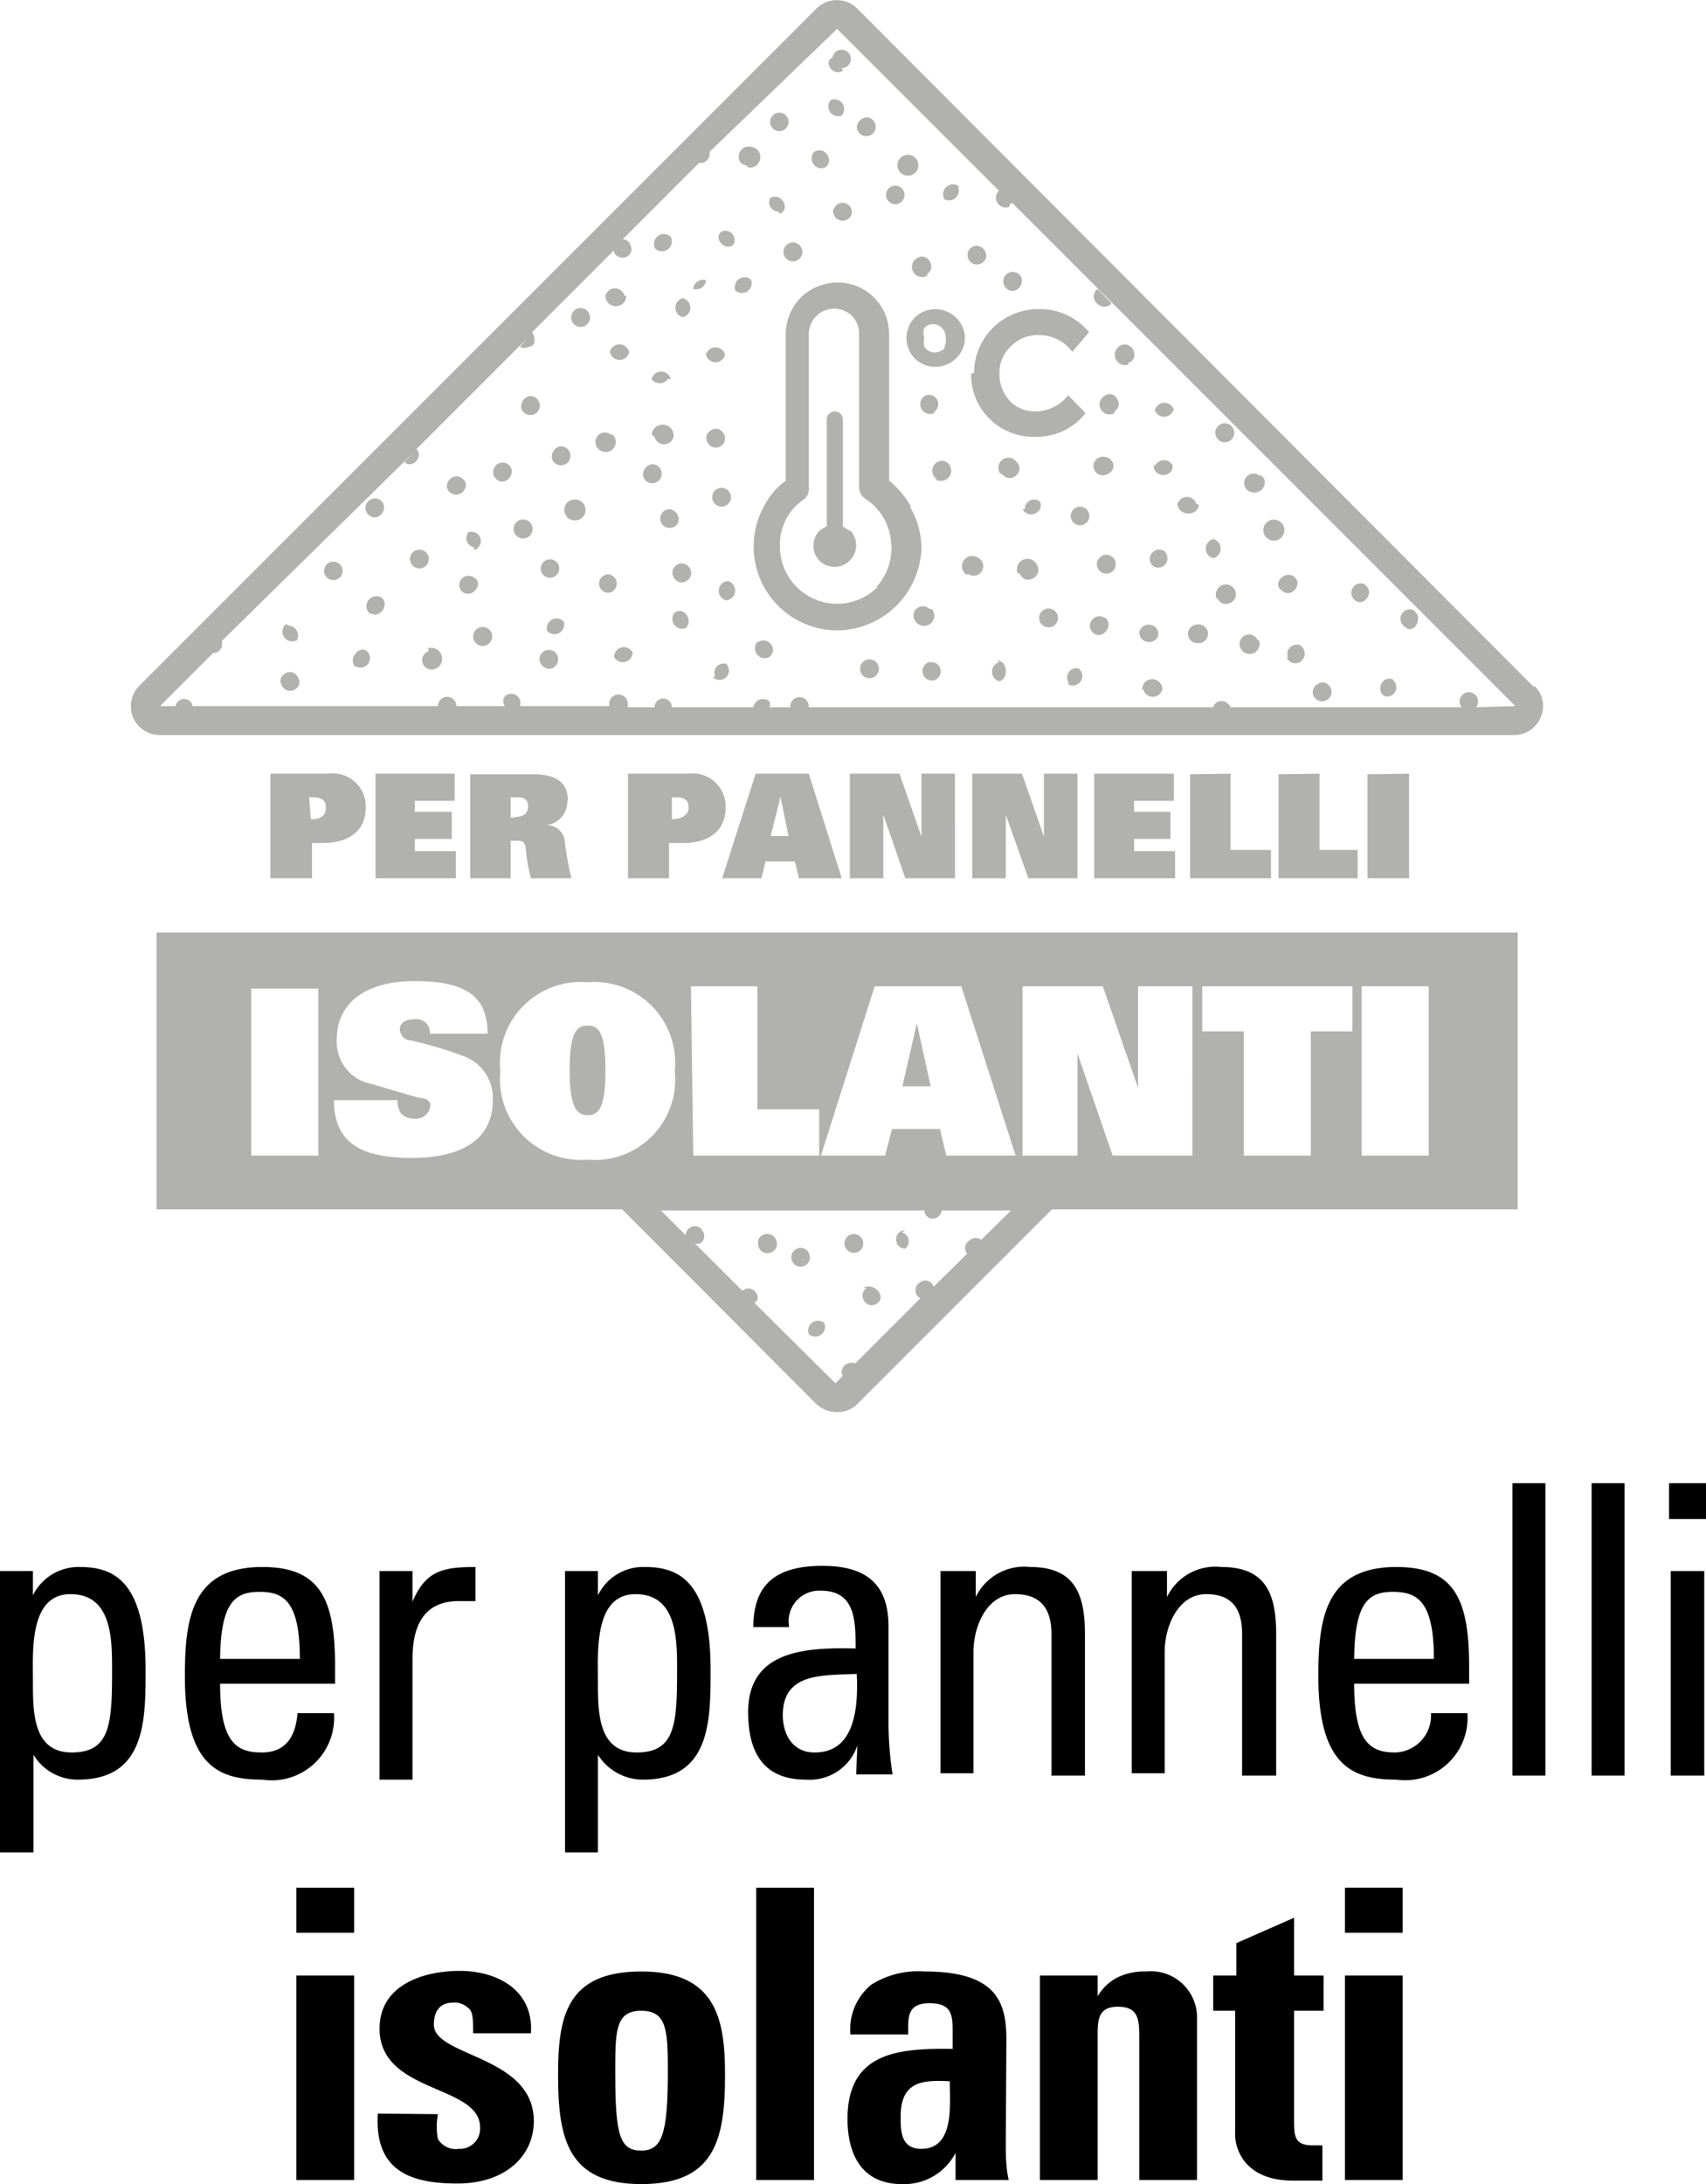
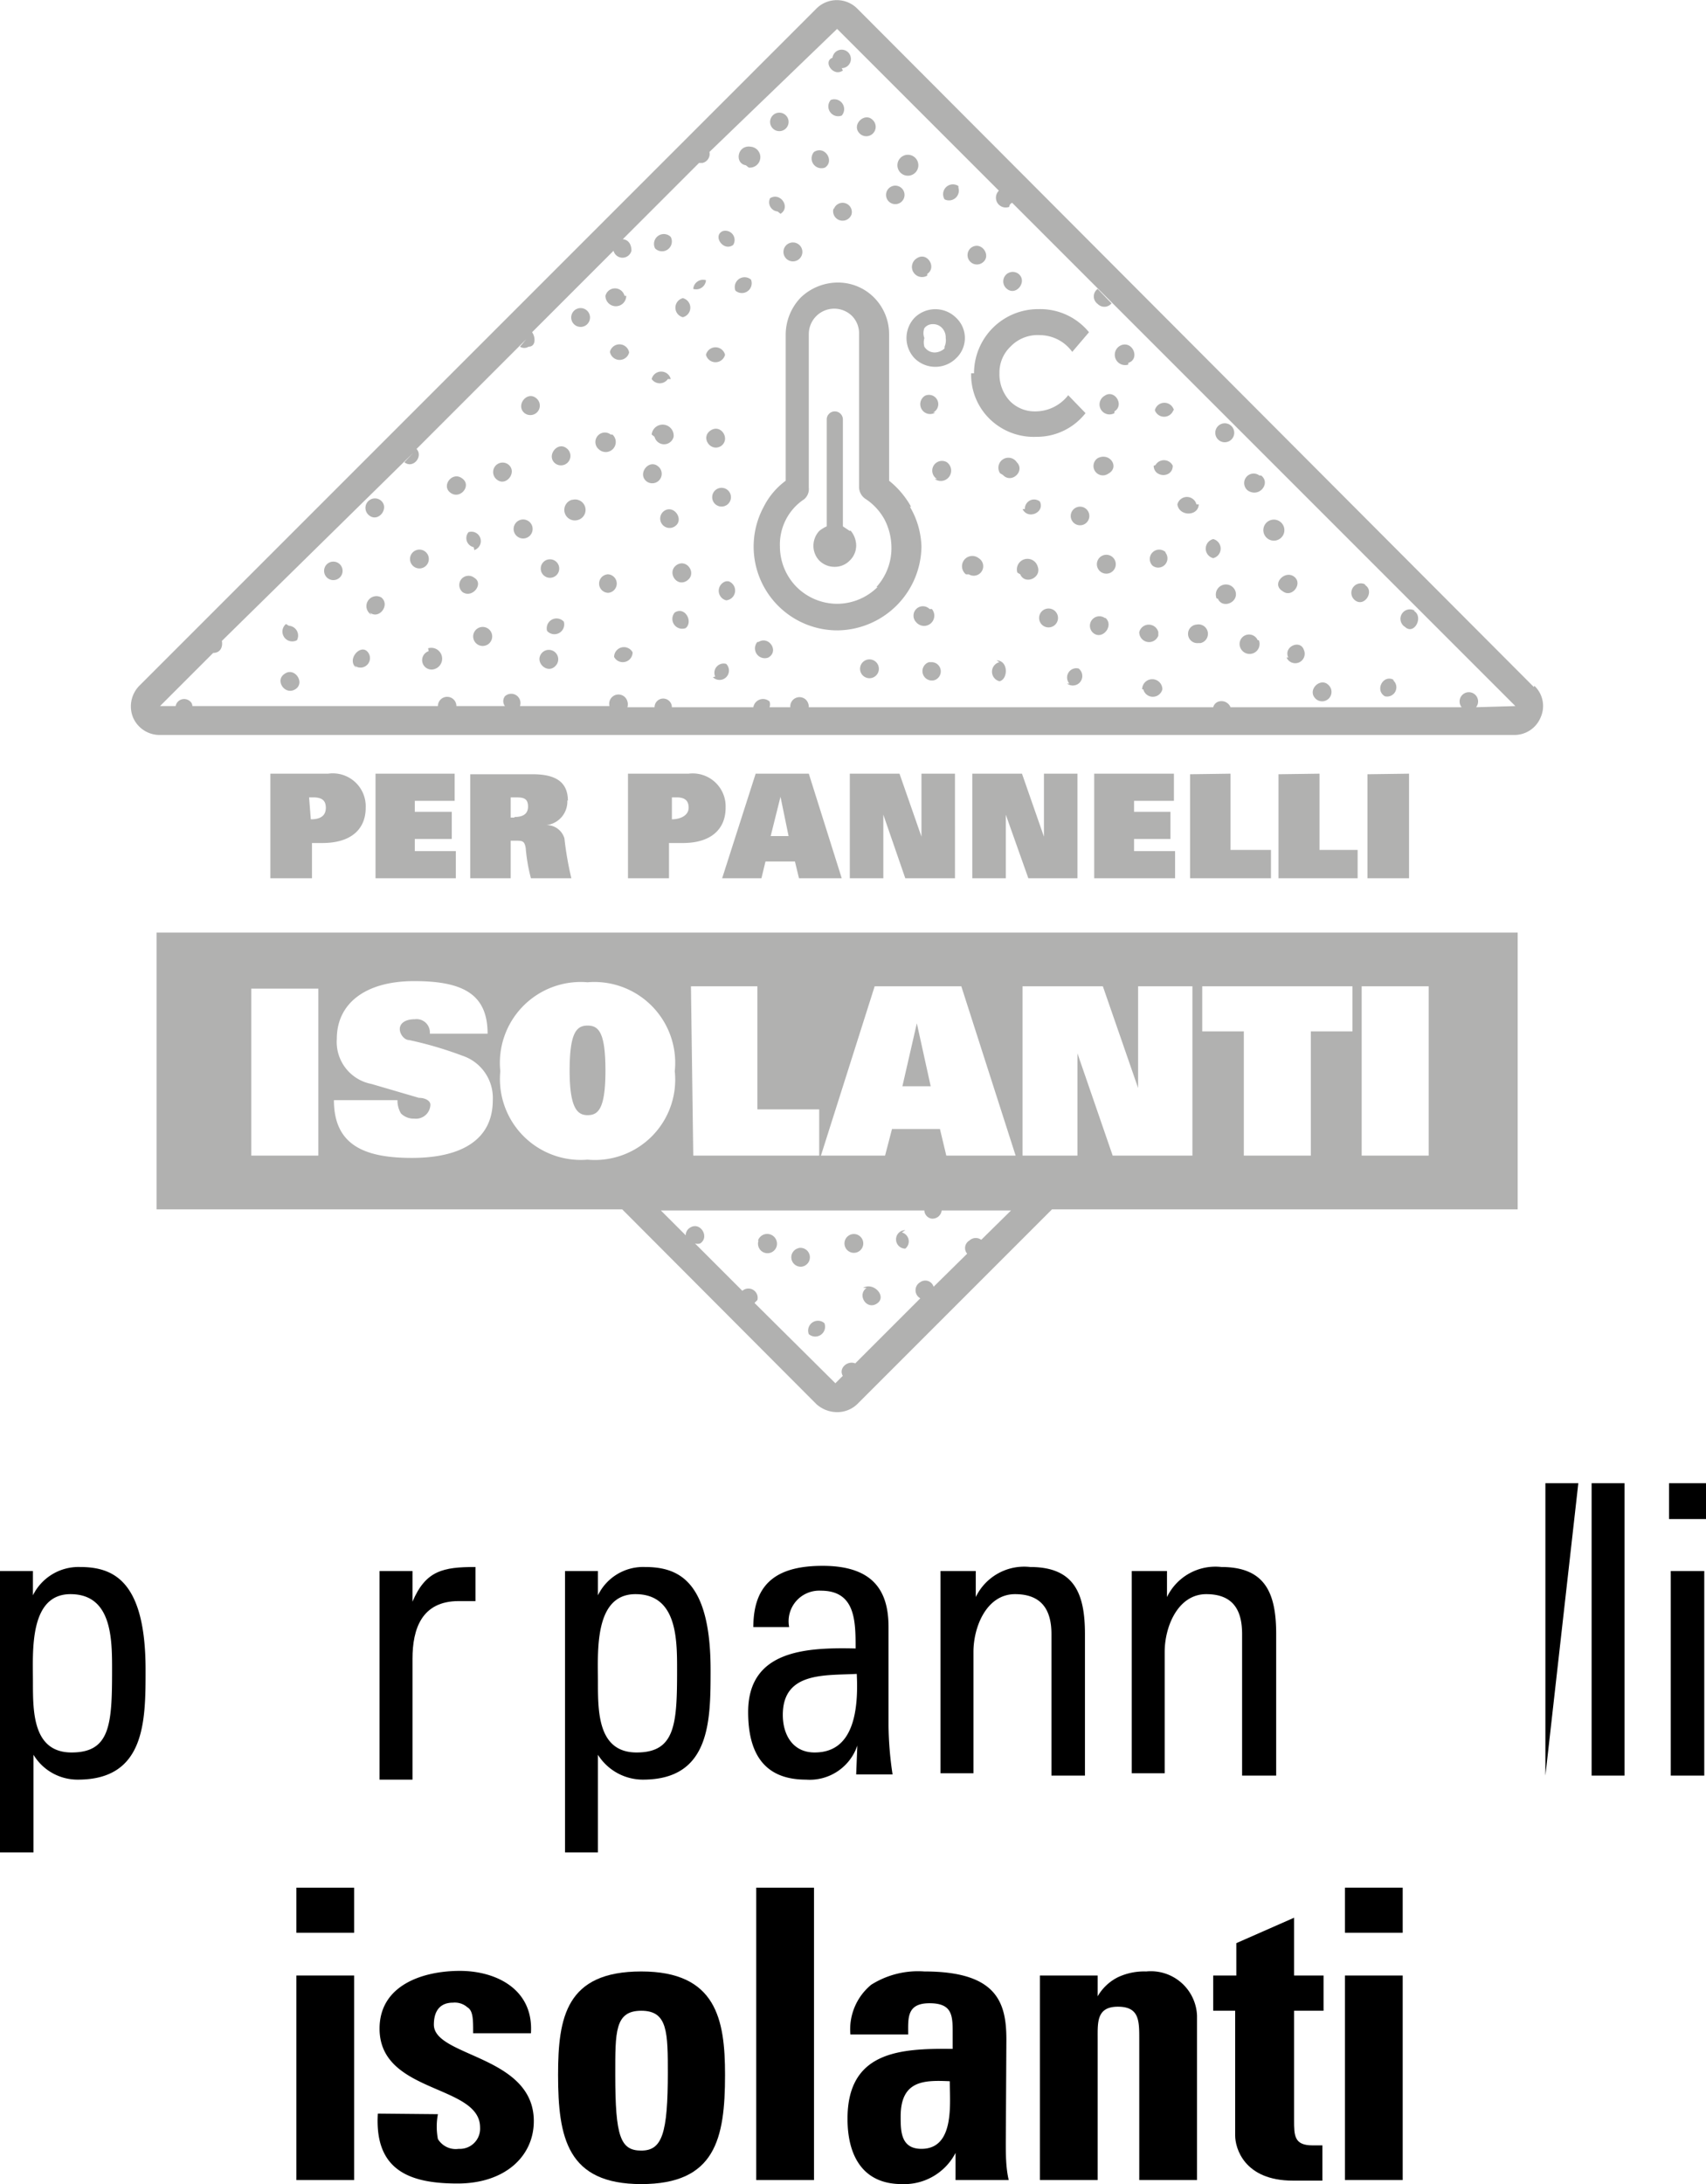
<svg xmlns="http://www.w3.org/2000/svg" viewBox="0 0 29.53 37.8">
  <defs>
    <style>.cls-1{fill:#b1b1b0;}</style>
  </defs>
  <title>per-pannelli-isolanti</title>
  <g id="Livello_2" data-name="Livello 2">
    <g id="Livello_1-2" data-name="Livello 1">
      <path d="M.57,27.61h0a.88.88,0,0,1,.81-.49c.57,0,1.14.22,1.14,1.78,0,.88,0,1.9-1.17,1.9a.89.89,0,0,1-.77-.43h0v1.69H0V27.19H.57ZM1.94,28.9c0-.53,0-1.31-.72-1.31s-.65,1-.65,1.52,0,1.22.67,1.22S1.94,29.84,1.94,28.9Z" />
-       <path d="M3.81,29.14c0,1,.27,1.19.72,1.19s.59-.32.62-.68h.63A1.08,1.08,0,0,1,4.54,30.8c-.75,0-1.34-.23-1.34-1.79,0-1,.12-1.89,1.34-1.89,1,0,1.26.55,1.26,1.72v.3Zm1.38-.43c0-1-.28-1.16-.7-1.16s-.67.18-.68,1.16Z" />
      <path d="M7.14,27.72h0c.23-.54.53-.6,1.09-.6v.59l-.16,0H7.94c-.64,0-.8.48-.8,1v2.09H6.57V27.19h.57Z" />
      <path d="M10.35,27.61h0a.87.87,0,0,1,.81-.49c.57,0,1.14.22,1.14,1.78,0,.88,0,1.9-1.17,1.9a.92.92,0,0,1-.78-.43h0v1.69H9.78V27.19h.57Zm1.37,1.29c0-.53,0-1.31-.72-1.31s-.65,1-.65,1.52,0,1.22.67,1.22S11.72,29.84,11.72,28.9Z" />
      <path d="M14.84,30.21h0a.87.87,0,0,1-.89.59c-.75,0-1-.49-1-1.17,0-1.07,1-1.12,1.86-1.1,0-.47,0-1-.6-1a.53.53,0,0,0-.55.63h-.62c0-.79.45-1.06,1.2-1.06.91,0,1.14.47,1.14,1.06v1.71a6,6,0,0,0,.07.84h-.63Zm-1.29-.53c0,.34.17.65.55.65s.79-.22.73-1.36C14.28,29,13.55,28.93,13.55,29.68Z" />
      <path d="M18.2,30.73V28.28c0-.38-.14-.69-.63-.69s-.72.56-.72,1v2.1h-.57V27.92c0-.24,0-.49,0-.73h.61v.45h0a.93.93,0,0,1,.94-.52c.76,0,.95.45.95,1.16v2.45Z" />
      <path d="M21.5,30.73V28.28c0-.38-.13-.69-.62-.69s-.72.56-.72,1v2.1h-.57V27.92c0-.24,0-.49,0-.73h.61v.45h0a.93.93,0,0,1,.94-.52c.76,0,.95.45.95,1.16v2.45Z" />
-       <path d="M23.44,29.14c0,1,.27,1.19.71,1.19a.64.64,0,0,0,.62-.68h.63a1.08,1.08,0,0,1-1.23,1.15c-.75,0-1.35-.23-1.35-1.79,0-1,.12-1.89,1.35-1.89,1,0,1.26.55,1.26,1.72v.3Zm1.38-.43c0-1-.29-1.16-.71-1.16s-.66.18-.67,1.16Z" />
-       <path d="M26.75,30.73h-.57V25.67h.57Z" />
+       <path d="M26.75,30.73V25.67h.57Z" />
      <path d="M28.12,30.73h-.57V25.67h.57Z" />
      <path d="M28.89,25.67h.64v.62h-.64Zm.61,5.06h-.58V27.19h.58Z" />
      <path d="M6.13,32.67v.78h-1v-.78Zm0,5.06h-1V34.19h1Z" />
      <path d="M7.58,36.59a1.15,1.15,0,0,0,0,.43.36.36,0,0,0,.36.17.35.35,0,0,0,.37-.37c0-.75-1.74-.58-1.74-1.71,0-.76.76-1,1.39-1s1.28.32,1.23,1.08h-1c0-.24,0-.39-.1-.45a.33.33,0,0,0-.25-.08c-.22,0-.33.14-.33.38,0,.56,1.73.53,1.73,1.67,0,.61-.5,1.08-1.32,1.08s-1.44-.22-1.38-1.21Z" />
      <path d="M9.66,35.91c0-1,.14-1.79,1.44-1.79s1.45.83,1.45,1.79c0,1.11-.17,1.89-1.45,1.89S9.66,37,9.66,35.91Zm1.9,0c0-.74,0-1.11-.46-1.11s-.45.37-.45,1.11c0,1.07.09,1.31.45,1.31S11.56,36.93,11.56,35.86Z" />
      <path d="M14.09,32.67v5.06h-1V32.67Z" />
      <path d="M17.41,37.07c0,.22,0,.44.05.66h-.92l0-.47h0a1,1,0,0,1-.93.54c-.69,0-.94-.51-.94-1.13,0-1.17.91-1.22,1.82-1.21v-.27c0-.3,0-.52-.4-.52s-.37.26-.37.54h-1a1,1,0,0,1,.36-.86,1.52,1.52,0,0,1,.92-.23c1.26,0,1.42.54,1.42,1.18Zm-1.82-.44c0,.25,0,.56.36.56.58,0,.49-.79.49-1.17C16,36,15.59,36,15.59,36.63Z" />
      <path d="M19,34.55h0a.84.84,0,0,1,.35-.33,1.07,1.07,0,0,1,.49-.1.8.8,0,0,1,.88.77v2.84h-1V35.29c0-.32,0-.56-.37-.56S19,35,19,35.29v2.44H18V34.19h1Z" />
      <path d="M21,34.19h.4v-.56l1-.44v1h.51v.61h-.51v1.89c0,.27,0,.44.32.44h.17v.61c-.13,0-.27,0-.51,0-.85,0-1-.57-1-.78V34.8H21Z" />
      <path d="M24.28,32.67v.78h-1v-.78Zm0,5.06h-1V34.19h1Z" />
      <path class="cls-1" d="M8.21,10a.16.16,0,1,0-.2.25C8.18,10.36,8.38,10.1,8.21,10Zm2.35-3.9a.17.17,0,0,0,.33,0A.17.17,0,0,0,10.56,6.08ZM8.3,10.86a.16.16,0,0,0,.11.31A.16.16,0,0,0,8.3,10.86ZM8.6,8.3c.16.13.36-.13.2-.26A.16.16,0,0,0,8.6,8.3Zm1.21-.54c-.16-.13-.36.13-.2.26A.16.16,0,0,0,9.81,7.76Zm1-2.64a.17.17,0,0,0-.33,0A.17.17,0,0,0,10.84,5.12Zm-.24,2.4a.16.16,0,0,0-.2.26A.16.16,0,0,0,10.6,7.52Zm-4.43,4a.16.16,0,0,0,.2-.26C6.21,11.17,6,11.43,6.17,11.56Zm.26-.92c.16.13.36-.13.2-.26A.16.16,0,0,0,6.43,10.64ZM21.3,7.36a.16.16,0,0,0-.2.26A.16.16,0,0,0,21.3,7.36ZM7.21,9.52a.16.16,0,0,0,.1.31A.16.16,0,0,0,7.21,9.52Zm1,0a.16.16,0,0,0-.1-.31A.16.16,0,0,0,8.2,9.47Zm-.79,1.75a.16.16,0,0,0,.1.31A.16.16,0,0,0,7.41,11.22ZM8,8.28c-.17-.13-.37.13-.2.25S8.17,8.4,8,8.28ZM9.52,10a.16.16,0,0,0,0-.32A.16.16,0,1,0,9.52,10Zm7.07-6.78a.17.17,0,0,0-.24.23A.17.17,0,0,0,16.59,3.25Zm-.54,1.52c.17-.11,0-.39-.18-.27A.16.16,0,1,0,16.05,4.77ZM17,4.55c.17-.11,0-.38-.18-.27A.16.16,0,0,0,17,4.55ZM15.65,3.42a.16.16,0,0,0-.3-.11A.16.16,0,1,0,15.65,3.42Zm.18-.7A.16.16,0,0,0,15.6,3,.16.16,0,0,0,15.83,2.72Zm-5.2,8.65a.17.17,0,0,0,.32-.08A.17.17,0,0,0,10.63,11.37Zm-1.16-.45a.17.17,0,0,0,.29-.16A.17.17,0,0,0,9.47,10.92Zm-.09.38c-.14.16.1.38.24.22A.16.16,0,0,0,9.38,11.3Zm-.1-4.41c-.16-.13-.36.13-.2.26A.16.16,0,0,0,9.28,6.89ZM9,9a.16.16,0,0,0,.11.31A.16.16,0,0,0,9,9Zm.9-.35A.16.16,0,0,0,10,9,.16.16,0,0,0,9.91,8.65ZM10,5.34a.16.16,0,0,0,.1.31A.16.16,0,0,0,10,5.34Zm.53,4.6a.16.16,0,0,0,0,.32A.16.16,0,0,0,10.5,9.94ZM5.58,14.59c.51,0,.75-.25.75-.61a.57.57,0,0,0-.65-.59h-1V15.2h.72v-.61Zm-.23-.79h.07c.16,0,.22.06.22.18s-.07.2-.26.2h0Zm-.4-3a.17.17,0,0,0,.19.28A.17.17,0,0,0,5,10.83Zm15.1.14a.17.17,0,0,0-.33,0A.17.17,0,0,0,20.05,11Zm-.52-4.66c.2-.06.09-.37-.11-.31A.16.16,0,0,0,19.53,6.31Zm-.24.84c.18-.11,0-.39-.17-.27A.16.16,0,0,0,19.29,7.15ZM7.87,13.86v-.47H6.5V15.2H7.89v-.47H7.18v-.21h.64v-.47H7.18v-.19ZM15.11,2.08c-.14-.15-.38.08-.23.23A.16.16,0,0,0,15.11,2.08Zm4.13,3.17L19,5a.16.16,0,0,0,0,.26A.16.16,0,0,0,19.24,5.25ZM18.55,9a.16.16,0,0,0,.29-.14A.16.16,0,0,0,18.55,9Zm8,2.89L14.84.15a.5.5,0,0,0-.71,0L2.41,11.87a.51.51,0,0,0-.11.54.5.5,0,0,0,.47.31H26.21a.49.49,0,0,0,.46-.31A.48.48,0,0,0,26.56,11.87Zm-1,.35a.16.16,0,1,0-.25,0h-4a.17.17,0,0,0-.2-.1.14.14,0,0,0-.1.1h-7a.18.18,0,0,0-.05-.13.16.16,0,0,0-.27.13h-.36a.14.14,0,0,0,0-.1.17.17,0,0,0-.28.1H11.63s0,0,0,0a.15.15,0,0,0-.3,0h-.47a.16.16,0,0,0,0-.1.16.16,0,1,0-.31.08s0,0,0,0H9a.16.16,0,0,0-.26-.17.14.14,0,0,0,0,.17H7.9a.16.16,0,0,0-.32,0s0,0,0,0H3.33a.11.11,0,0,0-.05-.09.15.15,0,0,0-.24.09H2.77l.92-.92,0,0c.13,0,.17-.11.15-.21l-.17.17L7.15,7.84,7,8H7c.15.12.33-.1.21-.23l1.9-1.9L9,6a.14.14,0,0,0,.15,0c.13,0,.12-.17.06-.25l1.41-1.41a.16.16,0,0,0,.31,0c0-.11-.05-.19-.15-.2l0,0,1.32-1.32h.06a.16.16,0,0,0,.12-.19L14.49.5l2.8,2.8h0a.17.17,0,0,0,.18.28s0-.05.05-.07l-.16-.16,8.87,8.87ZM21,9.66a.17.17,0,0,0,0-.33A.17.17,0,0,0,21,9.66Zm-.22,1.47a.16.16,0,0,0-.07-.32A.16.16,0,0,0,20.74,11.13ZM16.81,6.46a1.07,1.07,0,0,0,.32.79,1.09,1.09,0,0,0,.81.31,1.07,1.07,0,0,0,.85-.41l-.3-.31a.72.72,0,0,1-.57.28.6.6,0,0,1-.44-.18.68.68,0,0,1-.18-.48A.62.62,0,0,1,17.49,6,.65.65,0,0,1,18,5.8a.7.7,0,0,1,.56.29l.29-.34a1.09,1.09,0,0,0-.87-.4,1.11,1.11,0,0,0-1.12,1.11ZM17.43,5c.16.13.36-.13.2-.26A.16.16,0,0,0,17.43,5Zm1.7,5.7a.16.16,0,0,0-.2.26C19.09,11.08,19.29,10.82,19.13,10.69Zm3,2.7V15.2H23.5v-.49h-.66V13.39Zm1.54,0V15.2h.72V13.39Zm-3.07,0V15.2H22v-.49H21.3V13.39Zm-10.77.46c0-.34-.23-.46-.61-.46H8.14V15.2h.7v-.65h.08c.12,0,.16,0,.18.13a3,3,0,0,0,.09.52h.7a5.6,5.6,0,0,1-.12-.69.32.32,0,0,0-.31-.23h0A.41.41,0,0,0,9.82,13.85Zm-.92.29H8.84V13.8H8.9c.14,0,.24,0,.24.16S9,14.14,8.9,14.14ZM6.59,8.66a.16.16,0,0,0-.2.26C6.55,9.05,6.75,8.79,6.59,8.66Zm-1.66,3c-.18.11,0,.38.18.27S5.1,11.54,4.93,11.66Zm15.39,2.2v-.47H18.94V15.2h1.4v-.47h-.71v-.21h.63v-.47h-.63v-.19Zm0-6.76a.17.17,0,0,0-.33,0A.17.17,0,0,0,20.31,7.1Zm-2.91,7,.39,1.1h.85V13.39h-.58v1.09h0l-.38-1.09h-.86V15.2h.58V14.1Zm2.77-4.54a.16.16,0,0,0-.23.23A.16.16,0,0,0,20.17,9.56Zm-8.25,3.83H10.87V15.2h.71v-.61h.24c.5,0,.74-.25.74-.61A.57.57,0,0,0,11.92,13.39Zm-.3.79h0V13.8h.08c.15,0,.21.06.21.18S11.8,14.18,11.62,14.18Zm1.62.73h.51l.07.29h.74L14,13.39h-.92l-.58,1.81h.68Zm.26-1.12h0l.14.68h-.31Zm1.78.31.38,1.1h.86V13.39h-.58v1.09h0l-.38-1.09h-.86V15.2h.58V14.1ZM5.77,9.72a.16.16,0,1,0,0,.32A.16.16,0,0,0,5.77,9.72Zm11,.22a.16.16,0,0,0,.17-.28A.16.16,0,0,0,16.72,9.94Zm.89,0c.08.19.38.06.3-.14A.17.17,0,0,0,17.61,9.91Zm-.36,1.52a.17.17,0,0,0,0,.33C17.45,11.76,17.46,11.43,17.25,11.43Zm.06-3.24c.15.16.39-.07.24-.22A.16.16,0,0,0,17.31,8.19ZM18,10.76a.16.16,0,0,0,.3-.13A.16.16,0,0,0,18,10.76Zm-.3-1.95c.09.19.39.06.3-.13A.16.16,0,0,0,17.74,8.81Zm-1.61,1.73a.16.16,0,0,0-.23.23A.16.16,0,0,0,16.13,10.54Zm.06-3.4a.16.16,0,0,0-.14-.29A.16.16,0,0,0,16.19,7.14Zm2.32,4.69a.16.16,0,0,0,.2-.26A.16.16,0,0,0,18.51,11.83Zm-2.39-.37a.16.16,0,0,0,.1.31A.16.16,0,0,0,16.12,11.46Zm.1-3.17A.16.16,0,0,0,16.39,8,.16.16,0,0,0,16.22,8.29Zm4.53.44a.17.17,0,0,0-.33,0C20.41,8.94,20.74,8.94,20.75,8.73ZM16.55,5.5a.51.51,0,0,0-.72,0,.51.51,0,0,0,0,.7.51.51,0,0,0,.72,0,.48.48,0,0,0,0-.7Zm-.2.53a.26.26,0,0,1-.16.07A.21.21,0,0,1,16,6,.29.29,0,0,1,16,5.85.24.24,0,0,1,16,5.68a.18.18,0,0,1,.15-.07.21.21,0,0,1,.16.07.24.24,0,0,1,.06.17A.28.28,0,0,1,16.35,6Zm5.85,4.2c.16.13.36-.13.2-.25S22,10.11,22.2,10.23Zm-.1-.88A.16.16,0,0,0,22,9,.16.16,0,0,0,22.1,9.35ZM19,7.93a.16.16,0,0,0,.18.27C19.39,8.09,19.21,7.82,19,7.93Zm3.27,3.45a.16.16,0,0,0,.3-.13C22.51,11.06,22.21,11.19,22.3,11.38Zm-.47-3.15a.16.16,0,0,0-.2.26C21.8,8.62,22,8.36,21.83,8.23ZM23,11.86c-.14-.15-.38.08-.23.23A.16.16,0,0,0,23,11.86Zm-1.23-.78a.16.16,0,0,0-.3.13A.16.16,0,0,0,21.79,11.08Zm-6-2.31a1.52,1.52,0,0,0-.38-.45V5.78a.9.9,0,0,0-.26-.63h0a.88.88,0,0,0-.63-.26.93.93,0,0,0-.64.26h0a.93.93,0,0,0-.26.64V8.32a1.27,1.27,0,0,0-.38.45,1.45,1.45,0,0,0,1.28,2.14,1.47,1.47,0,0,0,1.45-1.45A1.44,1.44,0,0,0,15.75,8.77Zm-.58,1.39a1,1,0,0,1-.7.29,1,1,0,0,1-.7-.29,1,1,0,0,1-.29-.7A.94.94,0,0,1,13.6,9a.93.93,0,0,1,.32-.36A.23.23,0,0,0,14,8.44V5.78a.44.44,0,0,1,.75-.31.43.43,0,0,1,.12.31V8.44a.25.25,0,0,0,.12.2,1,1,0,0,1,.32.35,1.06,1.06,0,0,1,.12.47A1,1,0,0,1,15.17,10.16Zm4.6,1.77a.17.17,0,0,0,.33,0A.17.17,0,0,0,19.77,11.93ZM19,9.83a.16.16,0,0,0,.3-.13A.16.16,0,0,0,19,9.83Zm2.08.53c.08.19.38.06.3-.14A.17.17,0,0,0,21.06,10.36Zm3.05,1.41c-.18-.11-.34.17-.16.28A.16.16,0,0,0,24.11,11.77Zm.36-1.2a.16.16,0,0,0-.17.28C24.48,11,24.65,10.67,24.47,10.57Zm-.85-.45a.16.16,0,0,0-.17.28C23.63,10.5,23.8,10.22,23.62,10.12ZM11.71,9.78c-.17.12,0,.39.18.27S11.89,9.66,11.71,9.78Zm.11-4.29a.17.17,0,0,0,0-.33A.17.17,0,0,0,11.82,5.49Zm.87-1.25A.16.16,0,0,0,12.51,4C12.33,4.08,12.52,4.36,12.69,4.24ZM11.61,4.1a.17.17,0,0,0-.27.2A.17.17,0,0,0,11.61,4.1Zm0,2.46a.17.17,0,0,0-.33,0A.17.17,0,0,0,11.56,6.56Zm-.28,1a.17.17,0,0,0,.33,0A.17.17,0,0,0,11.28,7.52Zm1.63-4.66A.16.16,0,0,0,13,2.54C12.76,2.5,12.71,2.83,12.91,2.86Zm.55.8c.18-.11,0-.38-.18-.27A.16.16,0,0,0,13.46,3.66ZM14.57,2a.17.17,0,0,0-.19-.27A.17.17,0,0,0,14.57,2Zm0-.82A.16.16,0,1,0,14.41,1C14.24,1.06,14.42,1.34,14.59,1.22ZM14.28,2.9c.17-.11,0-.39-.19-.27A.17.17,0,0,0,14.28,2.9ZM11.39,8.07c-.16-.13-.36.13-.2.26A.16.16,0,0,0,11.39,8.07Zm2.1-5.8a.16.16,0,0,0,0-.32A.16.16,0,0,0,13.49,2.27Zm.27,2.25a.16.16,0,0,0-.07-.32A.16.16,0,0,0,13.76,4.52ZM13,4.84a.17.17,0,0,0-.27.19A.17.17,0,0,0,13,4.84Zm-.43,5.22a.17.17,0,0,0,0,.33A.17.17,0,0,0,12.61,10.06Zm7.4-2c0,.21.33.22.33,0A.17.17,0,0,0,20,8.05Zm-7.63,3.66a.16.16,0,0,0,.23-.23A.16.16,0,0,0,12.38,11.71ZM11.5,8.84a.16.16,0,0,0,.18.27C11.85,9,11.67,8.73,11.5,8.84Zm1.08-.1a.16.16,0,0,0-.18-.27A.16.16,0,1,0,12.58,8.74ZM15,11.42a.16.16,0,0,0,.1.31A.16.16,0,0,0,15,11.42Zm-1.89-.31a.17.17,0,0,0,.19.27C13.49,11.27,13.31,11,13.13,11.11Zm1.6-1.92-.12-.08V7.26a.14.14,0,0,0-.14-.14.14.14,0,0,0-.14.14V9.11a.57.57,0,0,0-.13.08h0a.38.38,0,0,0-.1.26.37.37,0,0,0,.1.25h0a.37.37,0,0,0,.27.11.36.36,0,0,0,.26-.11h0a.36.36,0,0,0,.11-.26.4.4,0,0,0-.1-.26ZM11.68,10.6a.17.17,0,0,0,.19.27C12,10.76,11.86,10.49,11.68,10.6Zm2.75-7a.16.16,0,0,0,.31.11A.16.16,0,0,0,14.43,3.63ZM12.55,6.14a.17.17,0,0,0-.33,0A.17.17,0,0,0,12.55,6.14Zm-.07,1.58c.17-.12,0-.39-.18-.27S12.3,7.83,12.48,7.72Zm-.26-2.87A.17.17,0,0,0,12,5,.17.17,0,0,0,12.22,4.85Zm2.59,16.83a.16.16,0,0,0-.06-.32A.16.16,0,0,0,14.81,21.68ZM14,23.09a.17.17,0,0,0,.27-.19A.17.17,0,0,0,14,23.09Zm-.17-1.49a.16.16,0,0,0,.06.32A.16.16,0,0,0,13.82,21.6Zm-.7-.13a.16.16,0,0,0,.31.11A.16.16,0,0,0,13.12,21.47Zm1.48,2.36h0l.22-.22C14.69,23.52,14.49,23.68,14.6,23.83ZM10.17,19.3c.18,0,.31-.1.31-.77s-.12-.78-.31-.78-.31.12-.31.78S10,19.3,10.17,19.3Zm5.7-1.59h0l-.25,1.09h.49ZM2.71,20.93h8.06l3.36,3.37a.54.54,0,0,0,.36.14.5.5,0,0,0,.35-.14l3.37-3.37h8.06V16.14H2.71Zm13.45,1.34a.15.15,0,0,0-.23-.08.16.16,0,0,0,0,.28l.06-.06-1.53,1.53-1.4-1.39s0,0,.05-.05a.16.16,0,0,0-.26-.16l-.9-.9.08.08a.15.15,0,0,0,.09,0c.17-.11,0-.39-.18-.27a.15.15,0,0,0-.07.13l-.43-.43H16a.15.15,0,0,0,.12.14.16.16,0,0,0,.18-.14H17.5Zm7.41-5.2h1.16V20H23.57Zm-2.76,0h2.6v.78h-.72V20H21.53V17.85h-.72Zm-3.11,0h1.39l.61,1.76h0V17.07h.94V20H19.26l-.61-1.77h0V20H17.7Zm-2.56,0h1.5L17.58,20h-1.2l-.11-.46h-.83l-.12.46H14.21Zm-3.18,0h1.15V19.2h1.07V20H12ZM10.17,17a1.4,1.4,0,0,1,1.51,1.54,1.39,1.39,0,0,1-1.51,1.53,1.4,1.4,0,0,1-1.51-1.53A1.4,1.4,0,0,1,10.17,17ZM7.25,19l-.82-.24a.74.74,0,0,1-.6-.78c0-.61.49-1,1.34-1s1.27.23,1.27.91h-1a.23.23,0,0,0-.26-.25c-.18,0-.26.08-.26.17S7,18,7.08,18a6.44,6.44,0,0,1,.92.27.77.77,0,0,1,.53.77c0,.71-.58,1-1.4,1s-1.35-.22-1.35-1h1.1a.44.44,0,0,0,.06.23.31.31,0,0,0,.23.09.25.25,0,0,0,.28-.24C7.45,19.05,7.36,19,7.25,19Zm-2.9-1.89H5.51V20H4.35ZM17,21.47a.16.16,0,0,0-.22,0,.15.15,0,0,0,0,.26Zm-2,.82c-.17.12,0,.39.18.27S15.12,22.18,14.94,22.29Zm.67-1a.16.16,0,0,0,0,.32A.16.16,0,0,0,15.61,21.33Z" />
    </g>
  </g>
</svg>